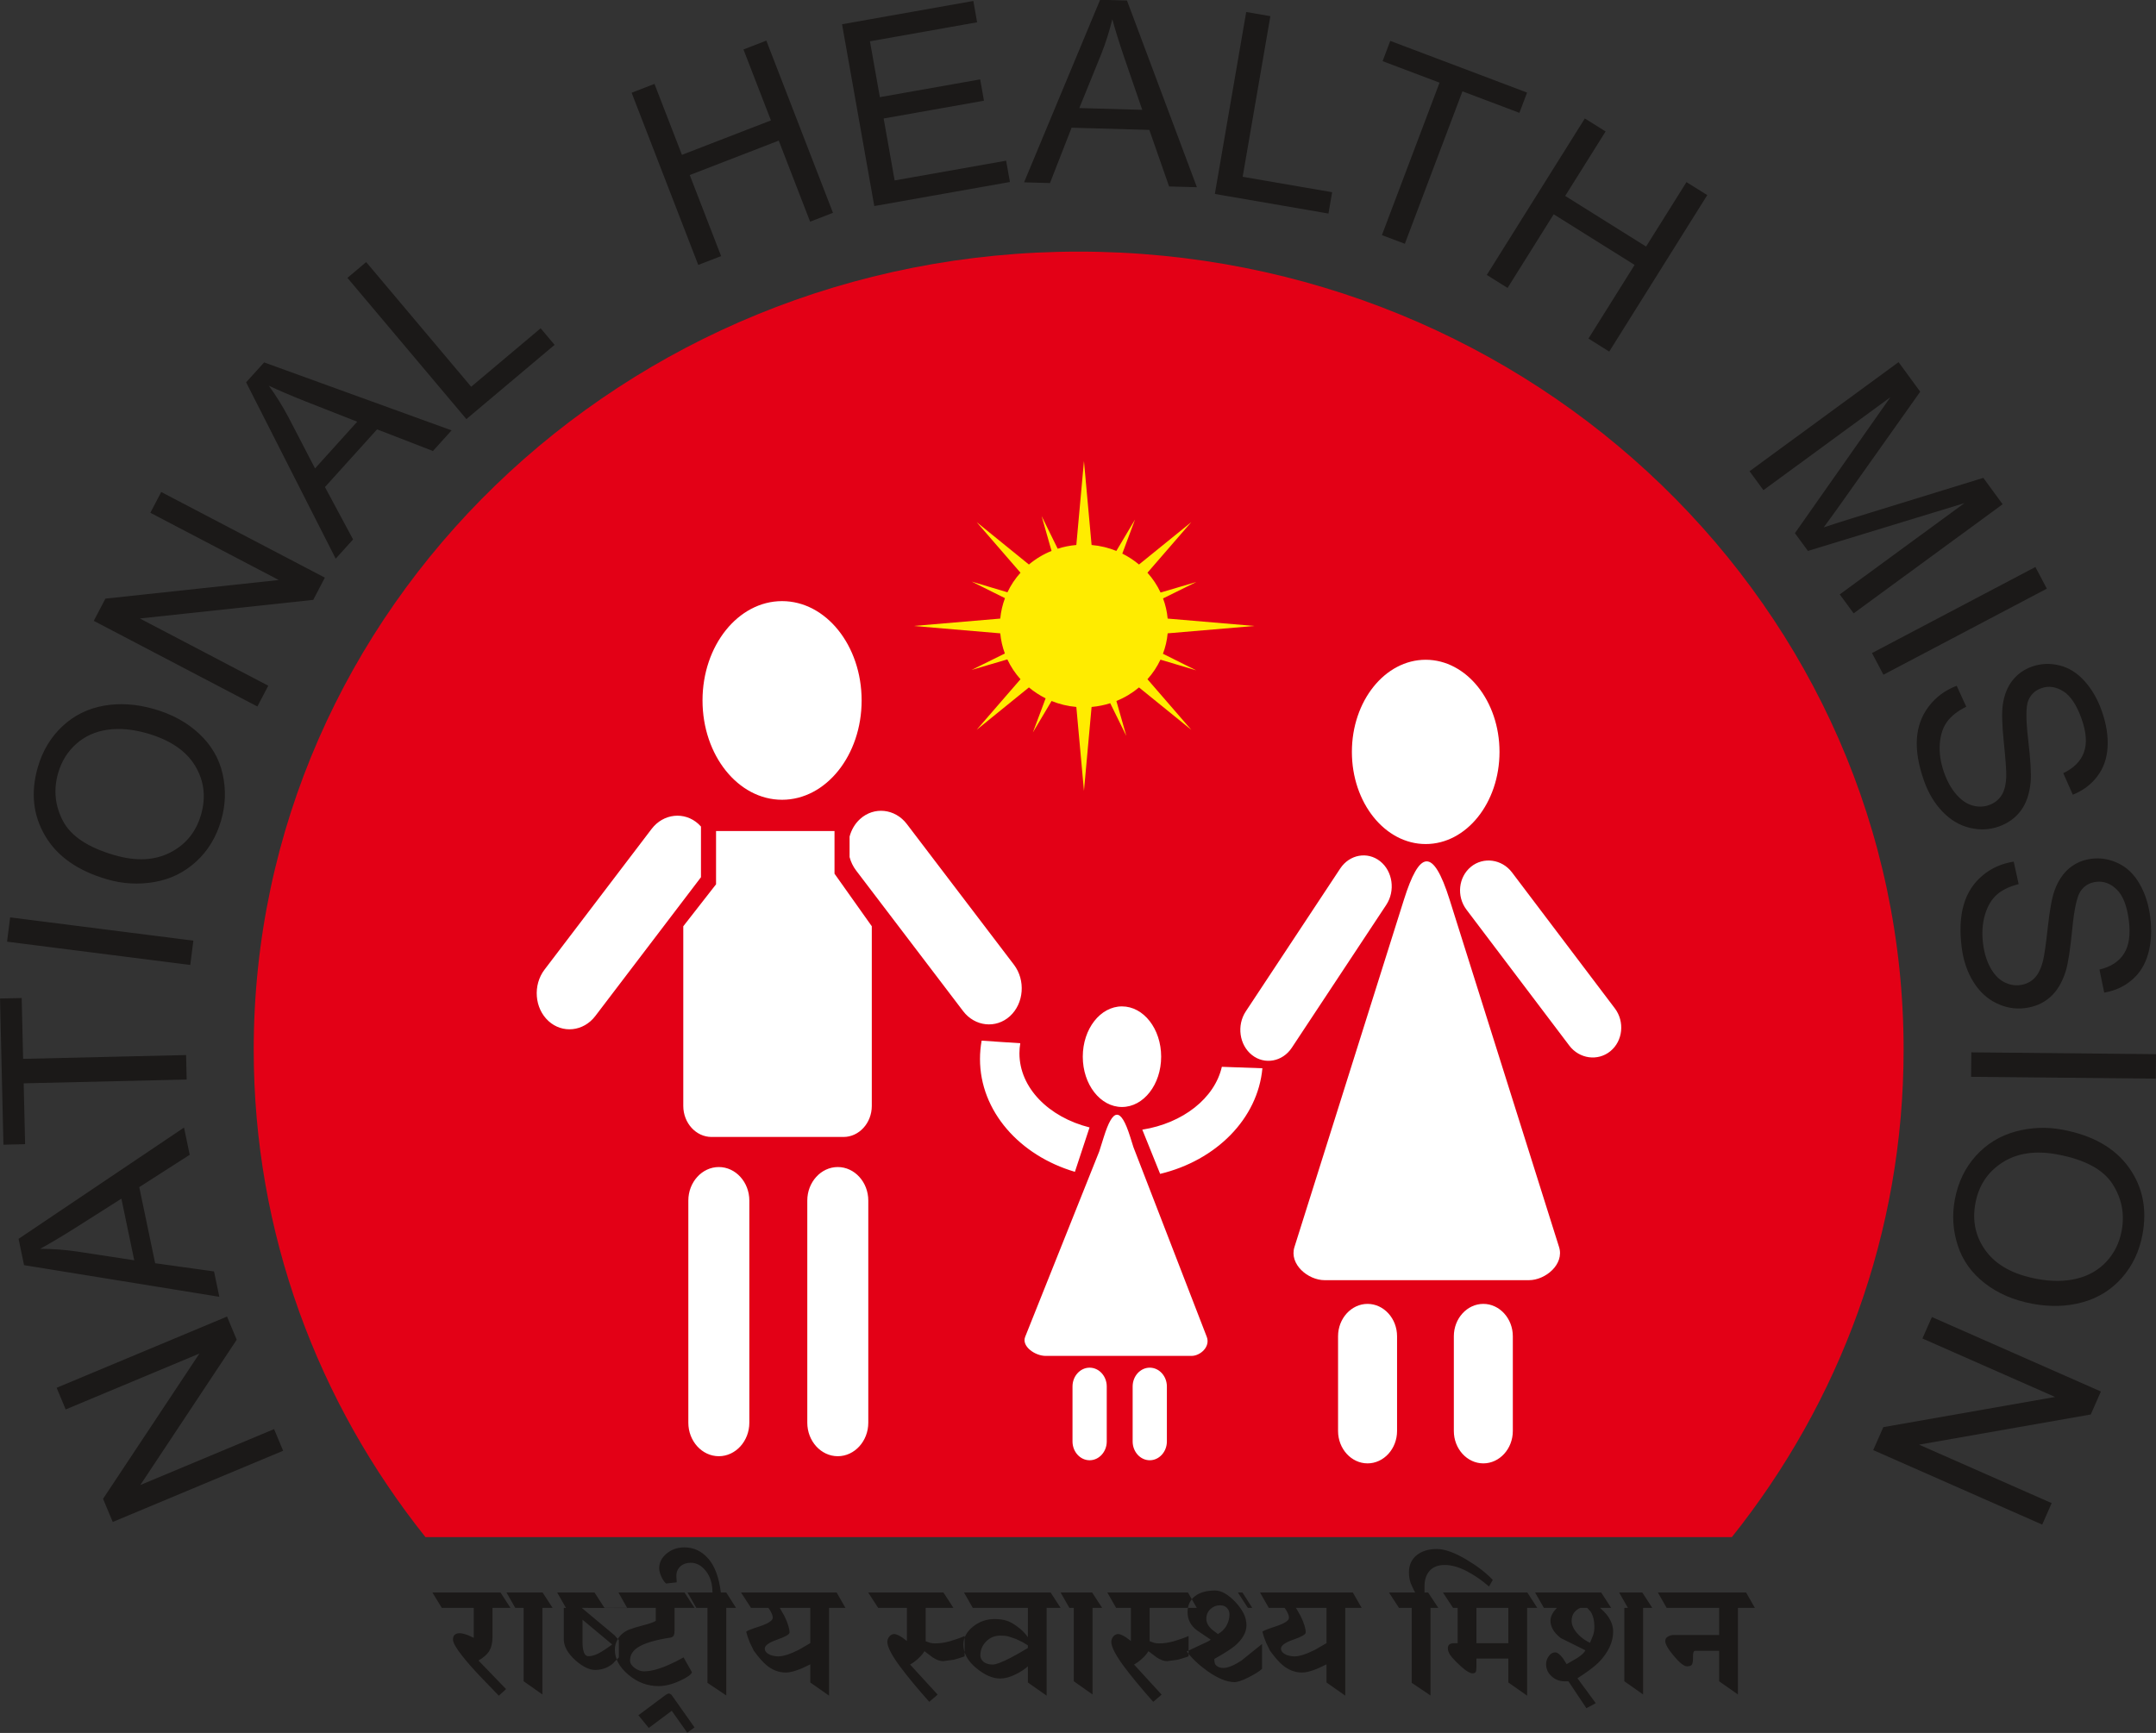
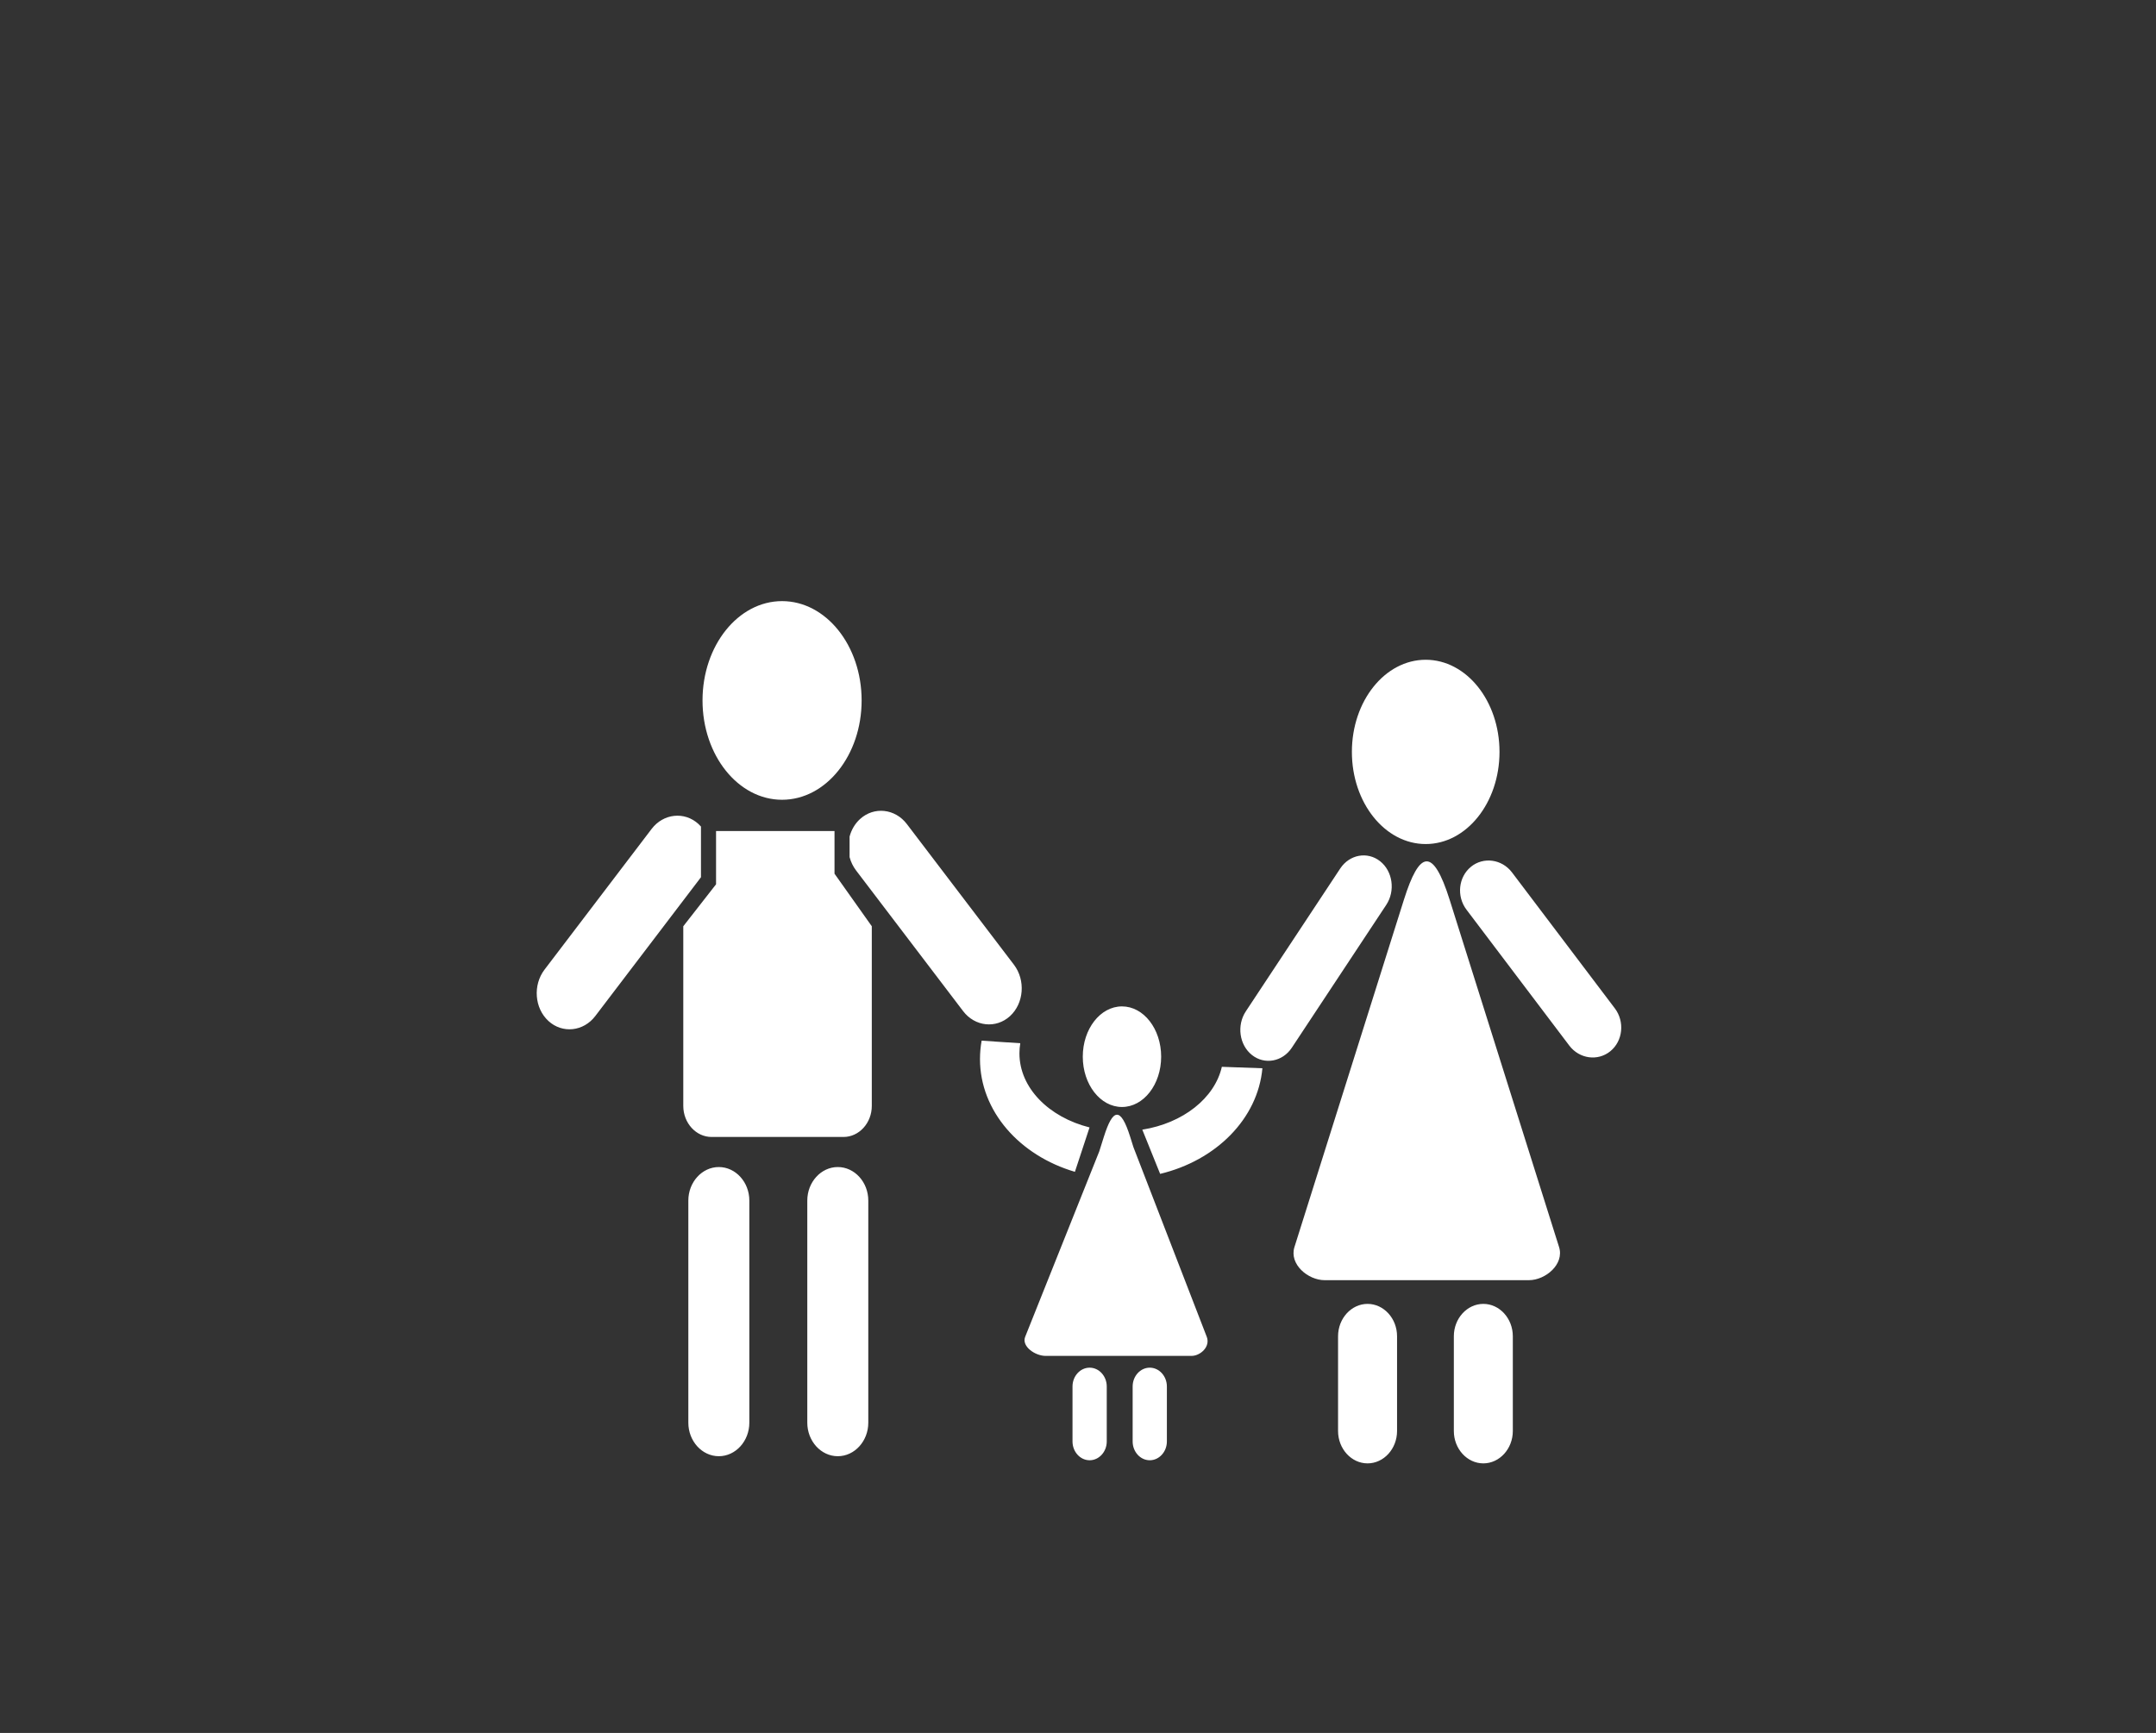
<svg xmlns="http://www.w3.org/2000/svg" width="543.3pt" height="436.8pt" viewBox="0 0 543.3 436.8" version="1.1">
  <rect x="0" y="0" width="543.3" height="436.8" fill="#333333" stroke="none" />
  <defs>
    <clipPath id="clip1">
-       <path d="M 108 390 L 443 390 L 443 436.801 L 108 436.801 Z M 108 390 " />
-     </clipPath>
+       </clipPath>
    <clipPath id="clip2">
      <path d="M 0 0 L 543.301 0 L 543.301 385 L 0 385 Z M 0 0 " />
    </clipPath>
  </defs>
  <g id="surface1">
-     <path style=" stroke:none;fill-rule:evenodd;fill:rgb(89.062%,0%,8.617%);fill-opacity:1;" d="M 271.816 63.422 C 386.609 63.422 479.699 153.504 479.699 264.59 C 479.699 310.848 463.547 353.453 436.418 387.438 L 107.215 387.438 C 80.086 353.453 63.934 310.848 63.934 264.59 C 63.934 153.504 157.023 63.422 271.816 63.422 Z M 271.816 63.422 " />
    <path style=" stroke:none;fill-rule:evenodd;fill:rgb(100%,100%,100%);fill-opacity:1;" d="M 197.074 151.516 C 208.148 151.516 217.125 162.727 217.125 176.551 C 217.125 190.375 208.148 201.586 197.074 201.586 C 186.008 201.586 177.031 190.375 177.031 176.551 C 177.031 162.727 186.008 151.516 197.074 151.516 Z M 138.211 257.352 L 138.211 257.355 C 141.734 260.574 147.047 260.004 150.012 256.098 L 176.641 221.109 L 176.641 208.336 C 176.438 208.113 176.227 207.891 176.004 207.688 L 176.004 207.684 C 172.48 204.473 167.168 205.035 164.199 208.941 L 137.215 244.402 C 134.246 248.312 134.695 254.133 138.211 257.352 Z M 254.512 256.121 C 250.988 259.332 245.676 258.77 242.703 254.863 L 215.727 219.402 C 214.949 218.383 214.41 217.234 214.09 216.035 L 214.09 210.867 C 214.535 209.195 215.414 207.641 216.719 206.449 C 220.238 203.234 225.551 203.801 228.523 207.707 L 255.508 243.164 C 258.477 247.074 258.027 252.902 254.512 256.121 Z M 172.184 233.469 L 180.441 222.891 L 180.441 209.461 L 210.293 209.461 L 210.293 220.219 L 219.688 233.469 L 219.688 278.754 C 219.688 283.062 216.48 286.578 212.559 286.578 L 179.309 286.578 C 175.391 286.578 172.184 283.062 172.184 278.754 Z M 181.141 294.16 C 185.367 294.16 188.828 297.961 188.828 302.605 L 188.828 358.602 C 188.828 363.25 185.367 367.047 181.141 367.047 C 176.914 367.047 173.457 363.25 173.457 358.602 L 173.457 302.605 C 173.457 297.961 176.914 294.16 181.141 294.16 Z M 211.117 294.16 C 215.344 294.16 218.805 297.961 218.805 302.605 L 218.805 358.602 C 218.805 363.25 215.344 367.047 211.117 367.047 C 206.891 367.047 203.434 363.25 203.434 358.602 L 203.434 302.605 C 203.434 297.961 206.891 294.16 211.117 294.16 Z M 359.27 166.297 C 369.539 166.297 377.867 176.695 377.867 189.52 C 377.867 202.344 369.539 212.746 359.27 212.746 C 348.996 212.746 340.668 202.344 340.668 189.52 C 340.668 176.695 348.996 166.297 359.27 166.297 Z M 315.492 265.926 C 318.676 268.449 323.195 267.617 325.527 264.09 L 349.328 228.078 C 351.664 224.543 350.961 219.59 347.777 217.074 C 344.586 214.551 340.07 215.375 337.734 218.906 L 313.934 254.922 C 311.602 258.457 312.301 263.402 315.492 265.926 Z M 405.809 264.957 C 402.652 267.539 397.992 266.906 395.453 263.547 L 369.543 229.285 C 367 225.926 367.504 221.07 370.664 218.488 L 370.664 218.48 C 373.816 215.906 378.473 216.539 381.016 219.898 L 406.93 254.16 C 409.465 257.516 408.965 262.375 405.809 264.957 Z M 365.305 226.797 L 366.715 231.277 L 392.875 314.324 C 394.25 318.664 389.453 322.676 385.277 322.676 L 333.797 322.676 C 329.617 322.676 324.828 318.664 326.195 314.324 L 351.758 233.184 L 353.773 226.797 C 357.672 214.41 361.07 213.367 365.305 226.797 Z M 344.617 328.652 C 348.707 328.652 352.051 332.324 352.051 336.812 L 352.051 360.691 C 352.051 365.18 348.707 368.852 344.617 368.852 C 340.531 368.852 337.184 365.18 337.184 360.691 L 337.184 336.812 C 337.184 332.324 340.531 328.652 344.617 328.652 Z M 373.793 328.652 C 377.879 328.652 381.223 332.324 381.223 336.812 L 381.223 360.691 C 381.223 365.18 377.879 368.852 373.793 368.852 C 369.699 368.852 366.359 365.18 366.359 360.691 L 366.359 336.812 C 366.359 332.324 369.699 328.652 373.793 328.652 Z M 284.801 286.547 L 285.613 289.133 L 304.098 336.957 C 305.059 339.453 302.473 341.762 300.246 341.762 L 263.5 341.762 C 260.84 341.762 257.379 339.363 258.336 336.957 L 277.004 290.223 L 278.164 286.547 C 280.41 279.418 282.367 278.816 284.801 286.547 Z M 282.73 253.668 C 288.188 253.668 292.605 259.34 292.605 266.34 C 292.605 273.348 288.188 279.023 282.73 279.023 C 277.277 279.023 272.855 273.348 272.855 266.34 C 272.855 259.34 277.277 253.668 282.73 253.668 Z M 274.578 344.73 C 276.953 344.73 278.895 346.863 278.895 349.469 L 278.895 363.328 C 278.895 365.93 276.953 368.066 274.578 368.066 C 272.203 368.066 270.266 365.93 270.266 363.328 L 270.266 349.469 C 270.266 346.863 272.203 344.73 274.578 344.73 Z M 289.73 344.73 C 292.105 344.73 294.047 346.863 294.047 349.469 L 294.047 363.328 C 294.047 365.93 292.105 368.066 289.73 368.066 C 287.355 368.066 285.422 365.93 285.422 363.328 L 285.422 349.469 C 285.422 346.863 287.355 344.73 289.73 344.73 Z M 318.117 269.262 C 316.965 281.988 306.434 292.504 292.348 295.883 L 287.855 284.738 C 298.094 283.109 306.09 276.816 307.898 268.898 Z M 270.871 295.363 C 256.945 291.27 246.953 280.082 246.953 266.934 C 246.953 265.359 247.094 263.816 247.367 262.309 L 257.102 262.957 C 256.965 263.793 256.891 264.637 256.891 265.5 C 256.891 274.203 264.301 281.598 274.559 284.176 Z M 270.871 295.363 " />
-     <path style=" stroke:none;fill-rule:evenodd;fill:rgb(100%,92.577%,0%);fill-opacity:1;" d="M 275.074 137.367 C 277.266 137.555 279.363 138.07 281.316 138.863 L 286.02 130.953 L 282.816 139.535 C 284.332 140.289 285.742 141.219 287.023 142.289 L 300.195 131.609 L 289.152 144.355 C 290.492 145.852 291.617 147.531 292.461 149.352 L 301.477 146.691 L 293.082 150.836 C 293.691 152.445 294.082 154.152 294.246 155.918 L 316.09 157.777 L 294.246 159.637 C 294.082 161.441 293.668 163.16 293.055 164.785 L 301.438 168.965 L 292.43 166.27 C 291.59 168.066 290.477 169.73 289.152 171.203 L 300.195 183.953 L 287.023 173.27 C 285.336 174.684 283.414 175.848 281.324 176.688 L 283.828 185.488 L 279.77 177.25 C 278.277 177.73 276.707 178.047 275.074 178.191 L 273.152 199.332 L 271.23 178.191 C 269.035 178 266.938 177.484 264.988 176.691 L 260.285 184.602 L 263.492 176.02 C 261.973 175.262 260.566 174.34 259.281 173.27 L 246.113 183.953 L 257.156 171.203 C 255.816 169.711 254.695 168.023 253.844 166.203 L 244.828 168.863 L 253.219 164.719 C 252.621 163.109 252.227 161.406 252.059 159.637 L 230.219 157.777 L 252.059 155.918 C 252.227 154.121 252.637 152.398 253.246 150.766 L 244.867 146.598 L 253.871 149.289 C 254.719 147.492 255.832 145.824 257.156 144.355 L 246.113 131.609 L 259.281 142.289 C 260.969 140.871 262.887 139.707 264.984 138.863 L 262.477 130.066 L 266.531 138.305 C 268.031 137.824 269.602 137.508 271.23 137.367 L 273.152 116.215 Z M 275.074 137.367 " />
    <g clip-path="url(#clip1)" clip-rule="nonzero">
-       <path style=" stroke:none;fill-rule:evenodd;fill:rgb(10.594%,9.813%,9.424%);fill-opacity:1;" d="M 119.379 412.82 L 119.379 405.273 L 111.332 405.273 L 108.965 401.402 L 127.629 401.402 L 129.844 405.273 L 124.105 405.273 L 124.105 412.695 C 124.105 414.109 123.805 415.309 123.203 416.281 C 122.734 417.02 121.859 417.781 120.586 418.555 L 127.527 425.746 L 125.699 427.406 L 121.09 422.629 C 119.078 420.508 117.5 418.707 116.359 417.223 C 114.887 415.336 114.148 414.02 114.148 413.281 C 114.148 412.199 114.719 411.664 115.859 411.664 C 116.395 411.664 117.133 411.848 118.07 412.215 Z M 136.684 405.273 L 136.684 427.098 L 131.953 423.77 L 131.953 405.273 L 128.633 405.273 L 126.121 401.402 L 140.406 401.402 L 142.617 405.273 Z M 154.844 418.863 C 154.539 419.301 153.918 419.77 152.98 420.266 C 152.008 420.699 151.02 420.918 150.012 420.918 C 148.504 420.918 146.844 420.113 145.035 418.512 C 143.055 416.742 142.066 414.949 142.066 413.148 L 142.066 405.273 L 139.25 405.273 L 136.734 401.402 L 155.848 401.402 L 158.062 405.324 L 146.594 405.273 L 154.844 412.164 L 155.949 413.414 L 155.949 417.766 Z M 154.266 414.496 L 146.793 408.258 L 146.793 414.086 C 146.793 414.957 146.902 415.73 147.121 416.418 C 147.34 417.105 147.734 417.449 148.312 417.449 C 149.051 417.449 149.863 417.223 150.758 416.777 C 151.648 416.324 152.812 415.57 154.266 414.496 Z M 165.254 405.273 L 152.328 405.273 L 149.812 401.402 L 173.254 401.402 L 175.465 405.273 L 169.984 405.273 L 169.984 410.875 C 169.984 411.512 169.918 411.957 169.781 412.215 C 169.648 412.469 169.414 412.645 169.078 412.746 C 165.121 413.348 162.355 414.168 160.777 415.219 C 159.438 416.055 158.766 417.164 158.766 418.547 C 158.766 419.215 159.152 419.836 159.922 420.414 C 160.695 420.984 161.48 421.27 162.285 421.27 C 164.031 421.27 166.195 420.684 168.777 419.512 C 169.816 419.074 170.973 418.488 172.246 417.75 L 174.359 421.473 C 174.258 422.043 173.246 422.77 171.316 423.66 C 169.387 424.547 167.602 424.992 165.957 424.992 C 163.141 424.992 160.602 424.039 158.34 422.117 C 156.074 420.207 154.941 418.102 154.941 415.812 C 154.941 414.875 155.176 414.004 155.648 413.188 C 156.285 412.082 157.273 411.262 158.613 410.723 C 159.387 410.422 160.551 410.062 162.109 409.66 C 163.672 409.258 164.719 408.887 165.254 408.551 Z M 160.879 432.336 L 167.621 427.309 C 168.02 427.004 168.355 426.855 168.625 426.855 C 168.691 426.887 168.766 426.922 168.852 426.953 C 168.934 426.988 169.043 427.055 169.18 427.156 L 169.832 428.062 L 175.016 435.406 L 173.176 436.73 L 169.277 431.215 L 163.484 435.539 Z M 189.25 405.273 L 183.012 405.273 L 183.012 427.348 L 178.285 424.172 L 178.285 405.273 L 175.016 405.273 L 172.5 401.402 L 179.539 401.402 C 179.539 399.215 178.996 397.418 177.906 396.02 C 176.816 394.609 175.535 393.906 174.059 393.906 C 172.984 393.906 172.113 394.215 171.441 394.828 C 170.773 395.441 170.438 396.246 170.438 397.242 L 170.535 398.836 L 167.82 399.137 C 167.316 398.633 166.906 398.008 166.59 397.25 C 166.27 396.496 166.109 395.836 166.109 395.266 C 166.109 393.855 166.73 392.633 167.973 391.594 C 169.211 390.555 170.703 390.031 172.449 390.031 C 174.828 390.031 176.84 390.973 178.484 392.859 C 180.129 394.746 181.184 397.594 181.652 401.402 L 186.734 401.402 Z M 183.012 401.402 L 210.828 401.402 L 213.043 405.273 L 208.918 405.273 L 208.918 427.398 L 204.188 424.078 L 204.188 419.512 L 202.078 420.516 C 200.398 421.219 199.059 421.574 198.051 421.574 C 196.242 421.574 194.582 420.934 193.074 419.652 C 192.199 418.914 191.16 417.723 189.953 416.074 L 188.949 414.004 C 188.512 412.93 188.211 412.031 188.043 411.328 C 188.043 411.125 189.156 410.664 191.387 409.945 C 193.617 409.215 194.73 408.484 194.73 407.746 C 194.73 407.246 194.48 406.582 193.977 405.777 L 193.625 405.273 L 185.477 405.273 Z M 198.957 411.488 C 198.957 411.957 197.918 412.559 195.84 413.281 C 193.762 414.004 192.719 414.758 192.719 415.527 C 192.719 416.199 193.191 416.742 194.129 417.145 C 194.832 417.379 195.488 417.5 196.09 417.5 C 197.363 417.5 199.109 416.945 201.32 415.828 L 204.188 414.16 L 204.188 405.273 L 196.492 405.273 L 197.699 407.395 C 198.539 409.148 198.957 410.516 198.957 411.488 Z M 243.074 417.488 C 242.973 417.523 242.68 417.625 242.191 417.793 C 241.707 417.961 241.078 418.145 240.305 418.352 L 237.641 418.707 C 236.867 418.707 235.996 418.387 235.023 417.75 L 232.961 416.191 C 232.457 417.062 231.57 417.984 230.297 418.957 L 229.34 419.562 L 236.281 427.141 L 234.168 428.957 C 232.762 427.367 231.418 425.816 230.145 424.281 C 228.871 422.746 227.738 421.312 226.75 419.98 C 225.762 418.648 224.988 417.449 224.438 416.391 C 223.883 415.328 223.605 414.496 223.605 413.883 C 223.605 413.383 223.758 412.938 224.059 412.543 C 224.359 412.156 224.762 411.93 225.266 411.863 C 225.77 411.863 226.457 412.148 227.328 412.719 L 228.535 413.625 L 228.535 405.273 L 221.293 405.273 L 218.777 401.402 L 242.922 401.402 L 245.137 405.273 L 233.266 405.273 L 233.266 413.676 L 234.371 414.078 C 234.738 414.18 235.176 414.227 235.68 414.227 C 236.852 414.227 238.094 414.043 239.402 413.676 C 240.039 413.473 240.66 413.273 241.262 413.07 C 241.867 412.871 242.469 412.637 243.074 412.367 Z M 263.746 405.273 L 263.746 427.398 L 259.02 424.078 L 259.02 420.012 C 258.148 420.785 257.125 421.457 255.949 422.023 C 254.543 422.73 253.234 423.082 252.027 423.082 C 250.113 423.082 248.094 422.191 245.965 420.414 C 243.836 418.637 242.77 416.676 242.77 414.531 C 242.77 412.82 243.566 411.32 245.16 410.027 C 246.754 408.738 248.574 408.09 250.617 408.09 C 251.758 408.09 252.766 408.227 253.637 408.492 C 254.508 408.762 255.465 409.297 256.504 410.105 C 257.441 410.773 258.281 411.629 259.02 412.668 L 259.02 405.273 L 240.258 405.273 L 237.742 401.402 L 267.27 401.402 L 269.48 405.273 Z M 259.02 415.387 L 259.02 414.73 L 257.711 413.926 L 256.051 413.121 L 253.938 412.418 C 253.535 412.316 252.898 412.266 252.027 412.266 C 250.652 412.266 249.461 412.77 248.457 413.777 C 247.516 414.781 247.047 415.938 247.047 417.246 C 247.047 417.918 247.348 418.488 247.953 418.957 C 248.555 419.359 249.293 419.562 250.164 419.562 C 250.938 419.562 252.414 419.008 254.594 417.898 C 255.164 417.598 255.867 417.215 256.703 416.742 C 257.543 416.273 258.316 415.82 259.02 415.387 Z M 275.316 405.273 L 275.316 427.098 L 270.59 423.77 L 270.59 405.273 L 267.27 405.273 L 264.754 401.402 L 279.039 401.402 L 281.254 405.273 Z M 299.512 417.488 C 299.41 417.523 299.117 417.625 298.633 417.793 C 298.145 417.961 297.516 418.145 296.746 418.352 L 294.078 418.707 C 293.309 418.707 292.438 418.387 291.465 417.75 L 289.402 416.191 C 288.898 417.062 288.008 417.984 286.734 418.957 L 285.781 419.562 L 292.723 427.141 L 290.609 428.957 C 289.199 427.367 287.859 425.816 286.586 424.281 C 285.309 422.746 284.18 421.312 283.188 419.98 C 282.199 418.648 281.43 417.449 280.875 416.391 C 280.32 415.328 280.047 414.496 280.047 413.883 C 280.047 413.383 280.195 412.938 280.496 412.543 C 280.801 412.156 281.203 411.93 281.707 411.863 C 282.207 411.863 282.895 412.148 283.77 412.719 L 284.977 413.625 L 284.977 405.273 L 277.73 405.273 L 275.215 401.402 L 299.363 401.402 L 301.574 405.273 L 289.703 405.273 L 289.703 413.676 L 290.809 414.078 C 291.18 414.18 291.613 414.227 292.117 414.227 C 293.293 414.227 294.531 414.043 295.84 413.676 C 296.477 413.473 297.098 413.273 297.703 413.07 C 298.305 412.871 298.91 412.637 299.512 412.367 Z M 314.453 405.273 L 311.938 401.402 L 317.52 401.402 L 319.734 405.273 Z M 318.023 420.648 C 317.32 421.289 316.18 422.008 314.602 422.797 C 313.027 423.594 311.852 423.988 311.082 423.988 C 309.172 423.988 306.891 423.055 304.242 421.195 C 301.992 419.562 300.266 417.918 299.059 416.258 L 303.035 414.379 C 304.008 413.977 304.691 413.617 305.098 413.281 L 301.625 410.934 C 300.047 409.734 299.262 408.219 299.262 406.391 C 299.262 404.664 299.871 403.312 301.098 402.348 C 302.32 401.383 304.023 400.898 306.203 400.898 C 307.777 400.898 309.488 401.871 311.332 403.816 C 312.238 404.789 312.926 405.754 313.395 406.707 C 313.867 407.664 314.102 408.645 314.102 409.652 C 314.102 411.461 313.094 413.223 311.082 414.934 C 310.074 415.738 308.383 416.812 306 418.152 C 306 418.52 306.035 418.848 306.102 419.133 C 306.168 419.418 306.312 419.652 306.531 419.836 C 306.746 420.023 306.992 420.164 307.258 420.266 C 307.527 420.367 307.863 420.414 308.266 420.414 C 309.406 420.414 310.914 419.805 312.793 418.59 L 318.023 414.379 Z M 306.906 411.863 C 307.777 411.395 308.484 410.723 309.02 409.852 C 309.555 408.879 309.824 407.906 309.824 406.934 C 309.824 406.266 309.605 405.711 309.172 405.273 C 308.734 404.84 308.164 404.621 307.461 404.621 C 306.52 404.621 305.707 404.938 305.02 405.578 C 304.332 406.215 303.988 407.035 303.988 408.043 C 303.988 409.016 304.492 409.938 305.5 410.809 Z M 313.094 401.402 L 340.91 401.402 L 343.125 405.273 L 339 405.273 L 339 427.398 L 334.27 424.078 L 334.27 419.512 L 332.16 420.516 C 330.48 421.219 329.141 421.574 328.133 421.574 C 326.324 421.574 324.664 420.934 323.156 419.652 C 322.281 418.914 321.242 417.723 320.035 416.074 L 319.031 414.004 C 318.594 412.93 318.293 412.031 318.125 411.328 C 318.125 411.125 319.238 410.664 321.469 409.945 C 323.699 409.215 324.816 408.484 324.816 407.746 C 324.816 407.246 324.562 406.582 324.059 405.777 L 323.707 405.273 L 315.559 405.273 Z M 329.039 411.488 C 329.039 411.957 328 412.559 325.922 413.281 C 323.844 414.004 322.801 414.758 322.801 415.527 C 322.801 416.199 323.273 416.742 324.211 417.145 C 324.914 417.379 325.57 417.5 326.172 417.5 C 327.445 417.5 329.191 416.945 331.402 415.828 L 334.27 414.16 L 334.27 405.273 L 326.574 405.273 L 327.781 407.395 C 328.621 409.148 329.039 410.516 329.039 411.488 Z M 352.531 405.273 L 350.016 401.402 L 356.605 401.402 C 356.504 401.199 356.305 400.797 356 400.203 C 355.832 399.867 355.648 399.449 355.449 398.945 C 355.312 398.484 355.215 398.055 355.148 397.672 C 355.078 397.285 355.047 396.824 355.047 396.297 C 355.047 394.492 355.691 393.066 356.984 392.012 C 358.273 390.965 359.977 390.434 362.09 390.434 C 364.102 390.434 366.633 391.359 369.684 393.203 C 372.332 394.777 374.496 396.453 376.172 398.23 L 375.219 399.891 C 373.473 398.348 371.605 397.059 369.609 396.02 C 367.613 394.98 365.762 394.461 364.051 394.461 C 362.406 394.461 361.148 394.945 360.277 395.91 C 359.406 396.875 358.969 398.191 358.969 399.852 C 358.969 400.723 358.969 401.234 358.969 401.402 L 363.613 401.402 L 366.164 405.273 L 360.48 405.273 L 360.48 427.348 L 355.75 424.172 L 355.75 405.273 Z M 359.875 401.402 L 386.836 401.402 L 389.051 405.273 L 384.824 405.273 L 384.824 427.398 L 380.098 424.078 L 380.098 418.051 L 372.047 418.051 L 372.047 420.215 C 372.047 420.816 371.988 421.23 371.871 421.445 C 371.754 421.664 371.461 421.773 370.992 421.773 C 370.625 421.773 370.035 421.488 369.23 420.926 C 368.395 420.258 367.621 419.57 366.918 418.848 C 366.215 418.137 365.727 417.574 365.457 417.18 C 365.055 416.574 364.855 415.996 364.855 415.426 C 364.855 414.598 365.375 414.18 366.414 414.18 L 367.32 414.18 L 367.32 405.273 L 362.441 405.273 Z M 372.047 414.18 L 380.098 414.18 L 380.098 405.273 L 372.047 405.273 Z M 399.766 430.566 L 395.238 423.785 L 394.332 423.785 C 393.023 423.785 391.91 423.367 390.988 422.52 C 390.066 421.672 389.605 420.648 389.605 419.461 C 389.605 418.754 389.832 418.086 390.281 417.449 C 390.734 416.812 391.266 416.492 391.867 416.492 C 392.438 416.492 393.09 416.977 393.828 417.949 L 394.785 419.461 L 397.402 417.941 C 398.508 417.238 399.211 416.586 399.516 415.973 L 393.328 412.895 C 391.582 411.555 390.711 410.086 390.711 408.504 C 390.711 407.766 390.98 407.012 391.516 406.23 L 392.32 405.273 L 387.391 405.273 L 384.875 401.402 L 408.016 401.402 L 410.227 405.273 L 403.188 405.273 C 403.891 405.879 404.441 406.43 404.844 406.934 C 405.953 408.352 406.504 409.777 406.504 411.227 C 406.504 413.91 405.297 416.5 402.883 418.988 C 401.82 420.062 400.023 421.414 397.512 423.023 L 402.121 429.293 Z M 401.777 410.004 C 401.777 408.527 401.477 407.285 400.871 406.281 L 399.965 405.273 L 398.258 405.273 C 397.688 405.477 397.148 405.879 396.645 406.48 C 396.242 407.051 396.043 407.738 396.043 408.543 C 396.043 409.719 396.645 410.91 397.855 412.117 C 398.691 412.953 399.633 413.609 400.672 414.078 L 401.477 412.117 C 401.676 411.512 401.777 410.809 401.777 410.004 Z M 414.051 405.273 L 414.051 427.098 L 409.324 423.77 L 409.324 405.273 L 406.004 405.273 L 403.488 401.402 L 417.773 401.402 L 419.988 405.273 Z M 433.215 416.09 L 427.18 416.09 C 426.812 416.09 426.625 416.527 426.625 417.398 L 426.625 418.051 C 426.625 418.688 426.543 419.176 426.375 419.512 C 426.207 419.844 425.789 420.012 425.117 420.012 C 424.379 420.012 423.281 419.148 421.824 417.422 C 420.363 415.695 419.637 414.43 419.637 413.625 C 419.637 413.188 419.82 412.844 420.188 412.594 C 420.559 412.344 420.992 412.184 421.496 412.117 L 433.215 412.117 L 433.215 405.273 L 416.363 405.273 L 413.852 401.402 L 440.008 401.402 L 442.219 405.273 L 437.945 405.273 L 437.945 427.098 L 433.215 423.777 Z M 433.215 416.09 " />
+       <path style=" stroke:none;fill-rule:evenodd;fill:rgb(10.594%,9.813%,9.424%);fill-opacity:1;" d="M 119.379 412.82 L 119.379 405.273 L 111.332 405.273 L 108.965 401.402 L 127.629 401.402 L 129.844 405.273 L 124.105 405.273 L 124.105 412.695 C 124.105 414.109 123.805 415.309 123.203 416.281 C 122.734 417.02 121.859 417.781 120.586 418.555 L 127.527 425.746 L 125.699 427.406 L 121.09 422.629 C 119.078 420.508 117.5 418.707 116.359 417.223 C 114.887 415.336 114.148 414.02 114.148 413.281 C 114.148 412.199 114.719 411.664 115.859 411.664 C 116.395 411.664 117.133 411.848 118.07 412.215 Z M 136.684 405.273 L 136.684 427.098 L 131.953 423.77 L 131.953 405.273 L 128.633 405.273 L 126.121 401.402 L 140.406 401.402 L 142.617 405.273 Z M 154.844 418.863 C 154.539 419.301 153.918 419.77 152.98 420.266 C 152.008 420.699 151.02 420.918 150.012 420.918 C 148.504 420.918 146.844 420.113 145.035 418.512 C 143.055 416.742 142.066 414.949 142.066 413.148 L 142.066 405.273 L 139.25 405.273 L 136.734 401.402 L 155.848 401.402 L 158.062 405.324 L 146.594 405.273 L 154.844 412.164 L 155.949 413.414 L 155.949 417.766 Z M 154.266 414.496 L 146.793 408.258 L 146.793 414.086 C 146.793 414.957 146.902 415.73 147.121 416.418 C 147.34 417.105 147.734 417.449 148.312 417.449 C 149.051 417.449 149.863 417.223 150.758 416.777 C 151.648 416.324 152.812 415.57 154.266 414.496 Z M 165.254 405.273 L 152.328 405.273 L 149.812 401.402 L 173.254 401.402 L 175.465 405.273 L 169.984 405.273 L 169.984 410.875 C 169.984 411.512 169.918 411.957 169.781 412.215 C 169.648 412.469 169.414 412.645 169.078 412.746 C 165.121 413.348 162.355 414.168 160.777 415.219 C 159.438 416.055 158.766 417.164 158.766 418.547 C 158.766 419.215 159.152 419.836 159.922 420.414 C 160.695 420.984 161.48 421.27 162.285 421.27 C 164.031 421.27 166.195 420.684 168.777 419.512 C 169.816 419.074 170.973 418.488 172.246 417.75 L 174.359 421.473 C 174.258 422.043 173.246 422.77 171.316 423.66 C 169.387 424.547 167.602 424.992 165.957 424.992 C 163.141 424.992 160.602 424.039 158.34 422.117 C 156.074 420.207 154.941 418.102 154.941 415.812 C 154.941 414.875 155.176 414.004 155.648 413.188 C 156.285 412.082 157.273 411.262 158.613 410.723 C 159.387 410.422 160.551 410.062 162.109 409.66 C 163.672 409.258 164.719 408.887 165.254 408.551 Z M 160.879 432.336 L 167.621 427.309 C 168.02 427.004 168.355 426.855 168.625 426.855 C 168.691 426.887 168.766 426.922 168.852 426.953 C 168.934 426.988 169.043 427.055 169.18 427.156 L 169.832 428.062 L 175.016 435.406 L 173.176 436.73 L 169.277 431.215 L 163.484 435.539 Z M 189.25 405.273 L 183.012 405.273 L 183.012 427.348 L 178.285 424.172 L 178.285 405.273 L 175.016 405.273 L 172.5 401.402 L 179.539 401.402 C 179.539 399.215 178.996 397.418 177.906 396.02 C 176.816 394.609 175.535 393.906 174.059 393.906 C 172.984 393.906 172.113 394.215 171.441 394.828 C 170.773 395.441 170.438 396.246 170.438 397.242 L 170.535 398.836 L 167.82 399.137 C 167.316 398.633 166.906 398.008 166.59 397.25 C 166.27 396.496 166.109 395.836 166.109 395.266 C 166.109 393.855 166.73 392.633 167.973 391.594 C 169.211 390.555 170.703 390.031 172.449 390.031 C 174.828 390.031 176.84 390.973 178.484 392.859 C 180.129 394.746 181.184 397.594 181.652 401.402 L 186.734 401.402 Z M 183.012 401.402 L 210.828 401.402 L 213.043 405.273 L 208.918 405.273 L 208.918 427.398 L 204.188 424.078 L 204.188 419.512 L 202.078 420.516 C 200.398 421.219 199.059 421.574 198.051 421.574 C 196.242 421.574 194.582 420.934 193.074 419.652 C 192.199 418.914 191.16 417.723 189.953 416.074 L 188.949 414.004 C 188.512 412.93 188.211 412.031 188.043 411.328 C 188.043 411.125 189.156 410.664 191.387 409.945 C 193.617 409.215 194.73 408.484 194.73 407.746 C 194.73 407.246 194.48 406.582 193.977 405.777 L 193.625 405.273 L 185.477 405.273 Z M 198.957 411.488 C 198.957 411.957 197.918 412.559 195.84 413.281 C 193.762 414.004 192.719 414.758 192.719 415.527 C 192.719 416.199 193.191 416.742 194.129 417.145 C 194.832 417.379 195.488 417.5 196.09 417.5 C 197.363 417.5 199.109 416.945 201.32 415.828 L 204.188 414.16 L 204.188 405.273 L 196.492 405.273 L 197.699 407.395 C 198.539 409.148 198.957 410.516 198.957 411.488 Z M 243.074 417.488 C 242.973 417.523 242.68 417.625 242.191 417.793 C 241.707 417.961 241.078 418.145 240.305 418.352 L 237.641 418.707 C 236.867 418.707 235.996 418.387 235.023 417.75 L 232.961 416.191 C 232.457 417.062 231.57 417.984 230.297 418.957 L 229.34 419.562 L 236.281 427.141 L 234.168 428.957 C 232.762 427.367 231.418 425.816 230.145 424.281 C 228.871 422.746 227.738 421.312 226.75 419.98 C 225.762 418.648 224.988 417.449 224.438 416.391 C 223.883 415.328 223.605 414.496 223.605 413.883 C 223.605 413.383 223.758 412.938 224.059 412.543 C 224.359 412.156 224.762 411.93 225.266 411.863 C 225.77 411.863 226.457 412.148 227.328 412.719 L 228.535 413.625 L 228.535 405.273 L 221.293 405.273 L 218.777 401.402 L 242.922 401.402 L 245.137 405.273 L 233.266 405.273 L 233.266 413.676 L 234.371 414.078 C 234.738 414.18 235.176 414.227 235.68 414.227 C 236.852 414.227 238.094 414.043 239.402 413.676 C 240.039 413.473 240.66 413.273 241.262 413.07 C 241.867 412.871 242.469 412.637 243.074 412.367 Z M 263.746 405.273 L 263.746 427.398 L 259.02 424.078 L 259.02 420.012 C 258.148 420.785 257.125 421.457 255.949 422.023 C 254.543 422.73 253.234 423.082 252.027 423.082 C 250.113 423.082 248.094 422.191 245.965 420.414 C 243.836 418.637 242.77 416.676 242.77 414.531 C 242.77 412.82 243.566 411.32 245.16 410.027 C 246.754 408.738 248.574 408.09 250.617 408.09 C 251.758 408.09 252.766 408.227 253.637 408.492 C 254.508 408.762 255.465 409.297 256.504 410.105 C 257.441 410.773 258.281 411.629 259.02 412.668 L 259.02 405.273 L 240.258 405.273 L 237.742 401.402 L 267.27 401.402 L 269.48 405.273 Z M 259.02 415.387 L 259.02 414.73 L 257.711 413.926 L 256.051 413.121 L 253.938 412.418 C 253.535 412.316 252.898 412.266 252.027 412.266 C 250.652 412.266 249.461 412.77 248.457 413.777 C 247.516 414.781 247.047 415.938 247.047 417.246 C 247.047 417.918 247.348 418.488 247.953 418.957 C 248.555 419.359 249.293 419.562 250.164 419.562 C 250.938 419.562 252.414 419.008 254.594 417.898 C 255.164 417.598 255.867 417.215 256.703 416.742 C 257.543 416.273 258.316 415.82 259.02 415.387 Z M 275.316 405.273 L 275.316 427.098 L 270.59 423.77 L 270.59 405.273 L 267.27 405.273 L 264.754 401.402 L 281.254 405.273 Z M 299.512 417.488 C 299.41 417.523 299.117 417.625 298.633 417.793 C 298.145 417.961 297.516 418.145 296.746 418.352 L 294.078 418.707 C 293.309 418.707 292.438 418.387 291.465 417.75 L 289.402 416.191 C 288.898 417.062 288.008 417.984 286.734 418.957 L 285.781 419.562 L 292.723 427.141 L 290.609 428.957 C 289.199 427.367 287.859 425.816 286.586 424.281 C 285.309 422.746 284.18 421.312 283.188 419.98 C 282.199 418.648 281.43 417.449 280.875 416.391 C 280.32 415.328 280.047 414.496 280.047 413.883 C 280.047 413.383 280.195 412.938 280.496 412.543 C 280.801 412.156 281.203 411.93 281.707 411.863 C 282.207 411.863 282.895 412.148 283.77 412.719 L 284.977 413.625 L 284.977 405.273 L 277.73 405.273 L 275.215 401.402 L 299.363 401.402 L 301.574 405.273 L 289.703 405.273 L 289.703 413.676 L 290.809 414.078 C 291.18 414.18 291.613 414.227 292.117 414.227 C 293.293 414.227 294.531 414.043 295.84 413.676 C 296.477 413.473 297.098 413.273 297.703 413.07 C 298.305 412.871 298.91 412.637 299.512 412.367 Z M 314.453 405.273 L 311.938 401.402 L 317.52 401.402 L 319.734 405.273 Z M 318.023 420.648 C 317.32 421.289 316.18 422.008 314.602 422.797 C 313.027 423.594 311.852 423.988 311.082 423.988 C 309.172 423.988 306.891 423.055 304.242 421.195 C 301.992 419.562 300.266 417.918 299.059 416.258 L 303.035 414.379 C 304.008 413.977 304.691 413.617 305.098 413.281 L 301.625 410.934 C 300.047 409.734 299.262 408.219 299.262 406.391 C 299.262 404.664 299.871 403.312 301.098 402.348 C 302.32 401.383 304.023 400.898 306.203 400.898 C 307.777 400.898 309.488 401.871 311.332 403.816 C 312.238 404.789 312.926 405.754 313.395 406.707 C 313.867 407.664 314.102 408.645 314.102 409.652 C 314.102 411.461 313.094 413.223 311.082 414.934 C 310.074 415.738 308.383 416.812 306 418.152 C 306 418.52 306.035 418.848 306.102 419.133 C 306.168 419.418 306.312 419.652 306.531 419.836 C 306.746 420.023 306.992 420.164 307.258 420.266 C 307.527 420.367 307.863 420.414 308.266 420.414 C 309.406 420.414 310.914 419.805 312.793 418.59 L 318.023 414.379 Z M 306.906 411.863 C 307.777 411.395 308.484 410.723 309.02 409.852 C 309.555 408.879 309.824 407.906 309.824 406.934 C 309.824 406.266 309.605 405.711 309.172 405.273 C 308.734 404.84 308.164 404.621 307.461 404.621 C 306.52 404.621 305.707 404.938 305.02 405.578 C 304.332 406.215 303.988 407.035 303.988 408.043 C 303.988 409.016 304.492 409.938 305.5 410.809 Z M 313.094 401.402 L 340.91 401.402 L 343.125 405.273 L 339 405.273 L 339 427.398 L 334.27 424.078 L 334.27 419.512 L 332.16 420.516 C 330.48 421.219 329.141 421.574 328.133 421.574 C 326.324 421.574 324.664 420.934 323.156 419.652 C 322.281 418.914 321.242 417.723 320.035 416.074 L 319.031 414.004 C 318.594 412.93 318.293 412.031 318.125 411.328 C 318.125 411.125 319.238 410.664 321.469 409.945 C 323.699 409.215 324.816 408.484 324.816 407.746 C 324.816 407.246 324.562 406.582 324.059 405.777 L 323.707 405.273 L 315.559 405.273 Z M 329.039 411.488 C 329.039 411.957 328 412.559 325.922 413.281 C 323.844 414.004 322.801 414.758 322.801 415.527 C 322.801 416.199 323.273 416.742 324.211 417.145 C 324.914 417.379 325.57 417.5 326.172 417.5 C 327.445 417.5 329.191 416.945 331.402 415.828 L 334.27 414.16 L 334.27 405.273 L 326.574 405.273 L 327.781 407.395 C 328.621 409.148 329.039 410.516 329.039 411.488 Z M 352.531 405.273 L 350.016 401.402 L 356.605 401.402 C 356.504 401.199 356.305 400.797 356 400.203 C 355.832 399.867 355.648 399.449 355.449 398.945 C 355.312 398.484 355.215 398.055 355.148 397.672 C 355.078 397.285 355.047 396.824 355.047 396.297 C 355.047 394.492 355.691 393.066 356.984 392.012 C 358.273 390.965 359.977 390.434 362.09 390.434 C 364.102 390.434 366.633 391.359 369.684 393.203 C 372.332 394.777 374.496 396.453 376.172 398.23 L 375.219 399.891 C 373.473 398.348 371.605 397.059 369.609 396.02 C 367.613 394.98 365.762 394.461 364.051 394.461 C 362.406 394.461 361.148 394.945 360.277 395.91 C 359.406 396.875 358.969 398.191 358.969 399.852 C 358.969 400.723 358.969 401.234 358.969 401.402 L 363.613 401.402 L 366.164 405.273 L 360.48 405.273 L 360.48 427.348 L 355.75 424.172 L 355.75 405.273 Z M 359.875 401.402 L 386.836 401.402 L 389.051 405.273 L 384.824 405.273 L 384.824 427.398 L 380.098 424.078 L 380.098 418.051 L 372.047 418.051 L 372.047 420.215 C 372.047 420.816 371.988 421.23 371.871 421.445 C 371.754 421.664 371.461 421.773 370.992 421.773 C 370.625 421.773 370.035 421.488 369.23 420.926 C 368.395 420.258 367.621 419.57 366.918 418.848 C 366.215 418.137 365.727 417.574 365.457 417.18 C 365.055 416.574 364.855 415.996 364.855 415.426 C 364.855 414.598 365.375 414.18 366.414 414.18 L 367.32 414.18 L 367.32 405.273 L 362.441 405.273 Z M 372.047 414.18 L 380.098 414.18 L 380.098 405.273 L 372.047 405.273 Z M 399.766 430.566 L 395.238 423.785 L 394.332 423.785 C 393.023 423.785 391.91 423.367 390.988 422.52 C 390.066 421.672 389.605 420.648 389.605 419.461 C 389.605 418.754 389.832 418.086 390.281 417.449 C 390.734 416.812 391.266 416.492 391.867 416.492 C 392.438 416.492 393.09 416.977 393.828 417.949 L 394.785 419.461 L 397.402 417.941 C 398.508 417.238 399.211 416.586 399.516 415.973 L 393.328 412.895 C 391.582 411.555 390.711 410.086 390.711 408.504 C 390.711 407.766 390.98 407.012 391.516 406.23 L 392.32 405.273 L 387.391 405.273 L 384.875 401.402 L 408.016 401.402 L 410.227 405.273 L 403.188 405.273 C 403.891 405.879 404.441 406.43 404.844 406.934 C 405.953 408.352 406.504 409.777 406.504 411.227 C 406.504 413.91 405.297 416.5 402.883 418.988 C 401.82 420.062 400.023 421.414 397.512 423.023 L 402.121 429.293 Z M 401.777 410.004 C 401.777 408.527 401.477 407.285 400.871 406.281 L 399.965 405.273 L 398.258 405.273 C 397.688 405.477 397.148 405.879 396.645 406.48 C 396.242 407.051 396.043 407.738 396.043 408.543 C 396.043 409.719 396.645 410.91 397.855 412.117 C 398.691 412.953 399.633 413.609 400.672 414.078 L 401.477 412.117 C 401.676 411.512 401.777 410.809 401.777 410.004 Z M 414.051 405.273 L 414.051 427.098 L 409.324 423.77 L 409.324 405.273 L 406.004 405.273 L 403.488 401.402 L 417.773 401.402 L 419.988 405.273 Z M 433.215 416.09 L 427.18 416.09 C 426.812 416.09 426.625 416.527 426.625 417.398 L 426.625 418.051 C 426.625 418.688 426.543 419.176 426.375 419.512 C 426.207 419.844 425.789 420.012 425.117 420.012 C 424.379 420.012 423.281 419.148 421.824 417.422 C 420.363 415.695 419.637 414.43 419.637 413.625 C 419.637 413.188 419.82 412.844 420.188 412.594 C 420.559 412.344 420.992 412.184 421.496 412.117 L 433.215 412.117 L 433.215 405.273 L 416.363 405.273 L 413.852 401.402 L 440.008 401.402 L 442.219 405.273 L 437.945 405.273 L 437.945 427.098 L 433.215 423.777 Z M 433.215 416.09 " />
    </g>
    <g clip-path="url(#clip2)" clip-rule="nonzero">
-       <path style=" stroke:none;fill-rule:evenodd;fill:rgb(10.594%,9.813%,9.424%);fill-opacity:1;" d="M 71.348 365.672 L 28.41 383.621 L 25.969 377.785 L 50.254 341.168 L 16.551 355.258 L 14.27 349.797 L 57.211 331.848 L 59.648 337.688 L 35.363 374.305 L 69.066 360.215 Z M 55.27 326.867 L 6.062 318.891 L 4.68 312.262 L 46.375 284.211 L 47.805 291.074 L 35.094 299.223 L 39.098 318.406 L 53.934 320.469 Z M 33.828 317.66 L 30.59 302.133 L 18.949 309.52 C 15.41 311.75 12.465 313.492 10.117 314.77 C 13.219 314.773 16.309 315.004 19.414 315.453 Z M 47.039 272.102 L 5.969 273.062 L 6.328 288.398 L 0.867 288.527 L 0.008 251.68 L 5.465 251.555 L 5.824 266.891 L 46.895 265.93 Z M 47.949 243.223 L 1.777 237.355 L 2.559 231.23 L 48.727 237.098 Z M 27.047 221.656 C 19.637 219.52 14.402 215.848 11.359 210.652 C 8.312 205.453 7.703 199.711 9.523 193.402 C 10.715 189.27 12.773 185.836 15.699 183.086 C 18.621 180.344 22.098 178.605 26.129 177.883 C 30.148 177.16 34.398 177.438 38.863 178.727 C 43.391 180.031 47.188 182.117 50.227 184.98 C 53.281 187.844 55.238 191.215 56.105 195.098 C 56.977 198.988 56.852 202.875 55.73 206.758 C 54.516 210.977 52.41 214.438 49.426 217.172 C 46.441 219.898 42.945 221.617 38.934 222.312 C 34.934 223.008 30.973 222.789 27.047 221.656 Z M 28.918 215.566 C 34.297 217.117 38.953 216.895 42.879 214.891 C 46.805 212.891 49.402 209.703 50.664 205.332 C 51.945 200.875 51.438 196.773 49.148 192.988 C 46.852 189.215 42.832 186.5 37.086 184.844 C 33.453 183.797 30.102 183.496 27.043 183.941 C 23.98 184.391 21.359 185.586 19.191 187.52 C 17.016 189.461 15.5 191.902 14.652 194.848 C 13.445 199.031 13.844 203.047 15.848 206.895 C 17.848 210.742 22.203 213.633 28.918 215.566 Z M 64.859 178.074 L 23.629 156.488 L 26.562 150.887 L 70.25 146.195 L 37.887 129.25 L 40.629 124.012 L 81.863 145.598 L 78.93 151.203 L 35.238 155.891 L 67.602 172.836 Z M 84.594 140.816 L 62.02 96.371 L 66.559 91.348 L 113.797 108.477 L 109.098 113.68 L 95.023 108.223 L 81.887 122.766 L 88.973 135.965 Z M 79.387 118.07 L 90.016 106.297 L 77.188 101.254 C 73.297 99.711 70.152 98.359 67.738 97.215 C 69.562 99.723 71.199 102.355 72.668 105.125 Z M 117.527 105.637 L 87.551 70.035 L 92.277 66.059 L 118.734 97.48 L 136.238 82.746 L 139.754 86.922 Z M 175.957 66.777 L 159.164 23.375 L 164.922 21.145 L 171.844 39.027 L 194.273 30.352 L 187.352 12.469 L 193.113 10.238 L 209.906 53.645 L 204.145 55.871 L 196.242 35.441 L 173.812 44.121 L 181.715 64.551 Z M 220.316 51.938 L 212.191 6.113 L 245.277 0.242 L 246.23 5.621 L 219.223 10.41 L 221.719 24.488 L 247 20.008 L 247.953 25.383 L 222.676 29.867 L 225.445 45.48 L 253.539 40.5 L 254.496 45.875 Z M 258.059 45.957 L 277.227 -0.059 L 283.996 0.133 L 301.613 47.191 L 294.605 46.996 L 289.625 32.742 L 270.035 32.188 L 264.59 46.141 Z M 271.984 27.234 L 287.84 27.684 L 283.355 14.648 C 282.004 10.688 280.992 7.418 280.297 4.84 C 279.57 7.855 278.629 10.809 277.473 13.723 Z M 306.133 48.887 L 314.039 3.023 L 320.125 4.074 L 313.145 44.559 L 335.691 48.445 L 334.766 53.824 Z M 348.234 59.262 L 362.758 20.836 L 348.406 15.414 L 350.336 10.305 L 384.812 23.332 L 382.883 28.441 L 368.531 23.02 L 354.012 61.445 Z M 374.664 69.301 L 399.367 29.855 L 404.602 33.133 L 394.422 49.383 L 414.805 62.148 L 424.984 45.898 L 430.219 49.176 L 405.516 88.617 L 400.281 85.34 L 411.91 66.777 L 391.523 54.012 L 379.898 72.578 Z M 440.879 118.777 L 478.43 91.281 L 483.883 98.73 L 463.805 127.074 C 461.93 129.703 460.512 131.656 459.555 132.934 C 461.234 132.363 463.738 131.566 467.051 130.535 L 499.785 120.449 L 504.656 127.102 L 467.105 154.598 L 463.609 149.824 L 495.023 126.82 L 455.586 138.863 L 452.309 134.387 L 476.363 100.125 L 444.371 123.551 Z M 471.734 164.605 L 512.91 142.914 L 515.789 148.375 L 474.613 170.07 Z M 493.074 172.855 L 495.488 178.137 C 493.371 179.172 491.777 180.41 490.691 181.863 C 489.617 183.309 488.992 185.184 488.816 187.488 C 488.648 189.785 489.004 192.188 489.883 194.68 C 490.664 196.898 491.68 198.734 492.941 200.195 C 494.203 201.656 495.555 202.594 497.004 203.016 C 498.449 203.434 499.852 203.41 501.203 202.934 C 502.57 202.453 503.625 201.633 504.375 200.473 C 505.117 199.312 505.512 197.691 505.566 195.605 C 505.602 194.273 505.398 191.414 504.945 187.035 C 504.492 182.66 504.41 179.52 504.695 177.602 C 505.062 175.117 505.883 173.082 507.148 171.488 C 508.406 169.883 510.055 168.727 512.07 168.016 C 514.297 167.23 516.594 167.133 518.957 167.715 C 521.332 168.289 523.438 169.602 525.293 171.672 C 527.145 173.73 528.594 176.238 529.633 179.191 C 530.781 182.441 531.27 185.496 531.094 188.348 C 530.93 191.199 530.059 193.652 528.488 195.711 C 526.926 197.77 524.871 199.297 522.332 200.309 L 519.934 194.883 C 522.598 193.609 524.336 191.859 525.137 189.633 C 525.949 187.406 525.754 184.605 524.562 181.23 C 523.324 177.719 521.777 175.379 519.922 174.23 C 518.07 173.082 516.234 172.82 514.414 173.461 C 512.84 174.016 511.746 175.047 511.125 176.543 C 510.508 178.023 510.484 181.305 511.086 186.398 C 511.676 191.496 511.891 195.066 511.711 197.102 C 511.434 200.062 510.621 202.473 509.238 204.328 C 507.871 206.176 506.008 207.512 503.66 208.34 C 501.32 209.164 498.898 209.273 496.363 208.66 C 493.828 208.051 491.551 206.707 489.523 204.605 C 487.496 202.508 485.934 199.898 484.828 196.762 C 483.43 192.797 482.84 189.273 483.051 186.188 C 483.258 183.094 484.258 180.387 486.047 178.043 C 487.828 175.695 490.172 173.973 493.074 172.855 Z M 507.445 217.18 L 508.691 222.852 C 506.402 223.418 504.582 224.293 503.215 225.48 C 501.859 226.672 500.852 228.371 500.195 230.582 C 499.547 232.797 499.387 235.219 499.719 237.84 C 500.016 240.172 500.621 242.18 501.543 243.875 C 502.469 245.57 503.594 246.773 504.918 247.488 C 506.246 248.203 507.621 248.477 509.039 248.297 C 510.48 248.113 511.684 247.535 512.664 246.559 C 513.633 245.586 514.359 244.082 514.855 242.055 C 515.172 240.758 515.574 237.922 516.055 233.547 C 516.539 229.172 517.117 226.086 517.805 224.273 C 518.684 221.922 519.918 220.105 521.488 218.812 C 523.062 217.512 524.918 216.73 527.035 216.461 C 529.375 216.164 531.641 216.551 533.832 217.617 C 536.031 218.68 537.812 220.41 539.188 222.824 C 540.562 225.227 541.449 227.984 541.844 231.09 C 542.277 234.508 542.113 237.598 541.34 240.352 C 540.574 243.102 539.207 245.316 537.234 246.996 C 535.277 248.676 532.941 249.738 530.25 250.188 L 529.051 244.379 C 531.926 243.699 533.992 242.352 535.246 240.348 C 536.508 238.344 536.906 235.562 536.457 232.016 C 535.988 228.316 534.969 225.707 533.398 224.191 C 531.832 222.676 530.09 222.035 528.176 222.277 C 526.523 222.488 525.234 223.262 524.309 224.594 C 523.395 225.91 522.68 229.113 522.191 234.223 C 521.695 239.328 521.148 242.859 520.547 244.816 C 519.648 247.648 518.344 249.836 516.605 251.355 C 514.875 252.875 512.773 253.785 510.301 254.098 C 507.84 254.414 505.453 254.008 503.102 252.875 C 500.754 251.742 498.809 249.945 497.273 247.465 C 495.734 244.984 494.758 242.109 494.336 238.809 C 493.809 234.637 493.977 231.066 494.832 228.098 C 495.688 225.117 497.234 222.684 499.484 220.77 C 501.719 218.848 504.371 217.656 507.445 217.18 Z M 496.766 265.25 L 543.305 265.707 L 543.246 271.879 L 496.707 271.422 Z M 519.758 284.746 C 527.34 286.172 532.895 289.332 536.422 294.215 C 539.945 299.098 541.098 304.762 539.887 311.211 C 539.09 315.438 537.367 319.051 534.715 322.07 C 532.066 325.078 528.77 327.137 524.828 328.234 C 520.895 329.336 516.637 329.465 512.07 328.605 C 507.438 327.734 503.461 326.02 500.164 323.457 C 496.852 320.898 494.582 317.727 493.352 313.945 C 492.113 310.152 491.871 306.27 492.617 302.301 C 493.43 297.988 495.195 294.34 497.91 291.332 C 500.621 288.336 503.938 286.293 507.863 285.223 C 511.781 284.152 515.746 283.992 519.758 284.746 Z M 518.477 290.988 C 512.973 289.953 508.359 290.617 504.641 292.984 C 500.922 295.352 498.641 298.77 497.801 303.238 C 496.941 307.797 497.836 311.832 500.477 315.383 C 503.121 318.922 507.379 321.242 513.258 322.348 C 516.973 323.047 520.34 323.027 523.344 322.289 C 526.348 321.555 528.844 320.117 530.82 317.984 C 532.797 315.844 534.074 313.273 534.641 310.262 C 535.445 305.98 534.668 302.02 532.309 298.379 C 529.949 294.742 525.344 292.277 518.477 290.988 Z M 486.828 331.965 L 529.414 350.738 L 526.863 356.527 L 483.586 364.133 L 517.012 378.871 L 514.625 384.285 L 472.039 365.508 L 474.59 359.719 L 517.867 352.113 L 484.441 337.375 Z M 486.828 331.965 " />
-     </g>
+       </g>
  </g>
</svg>